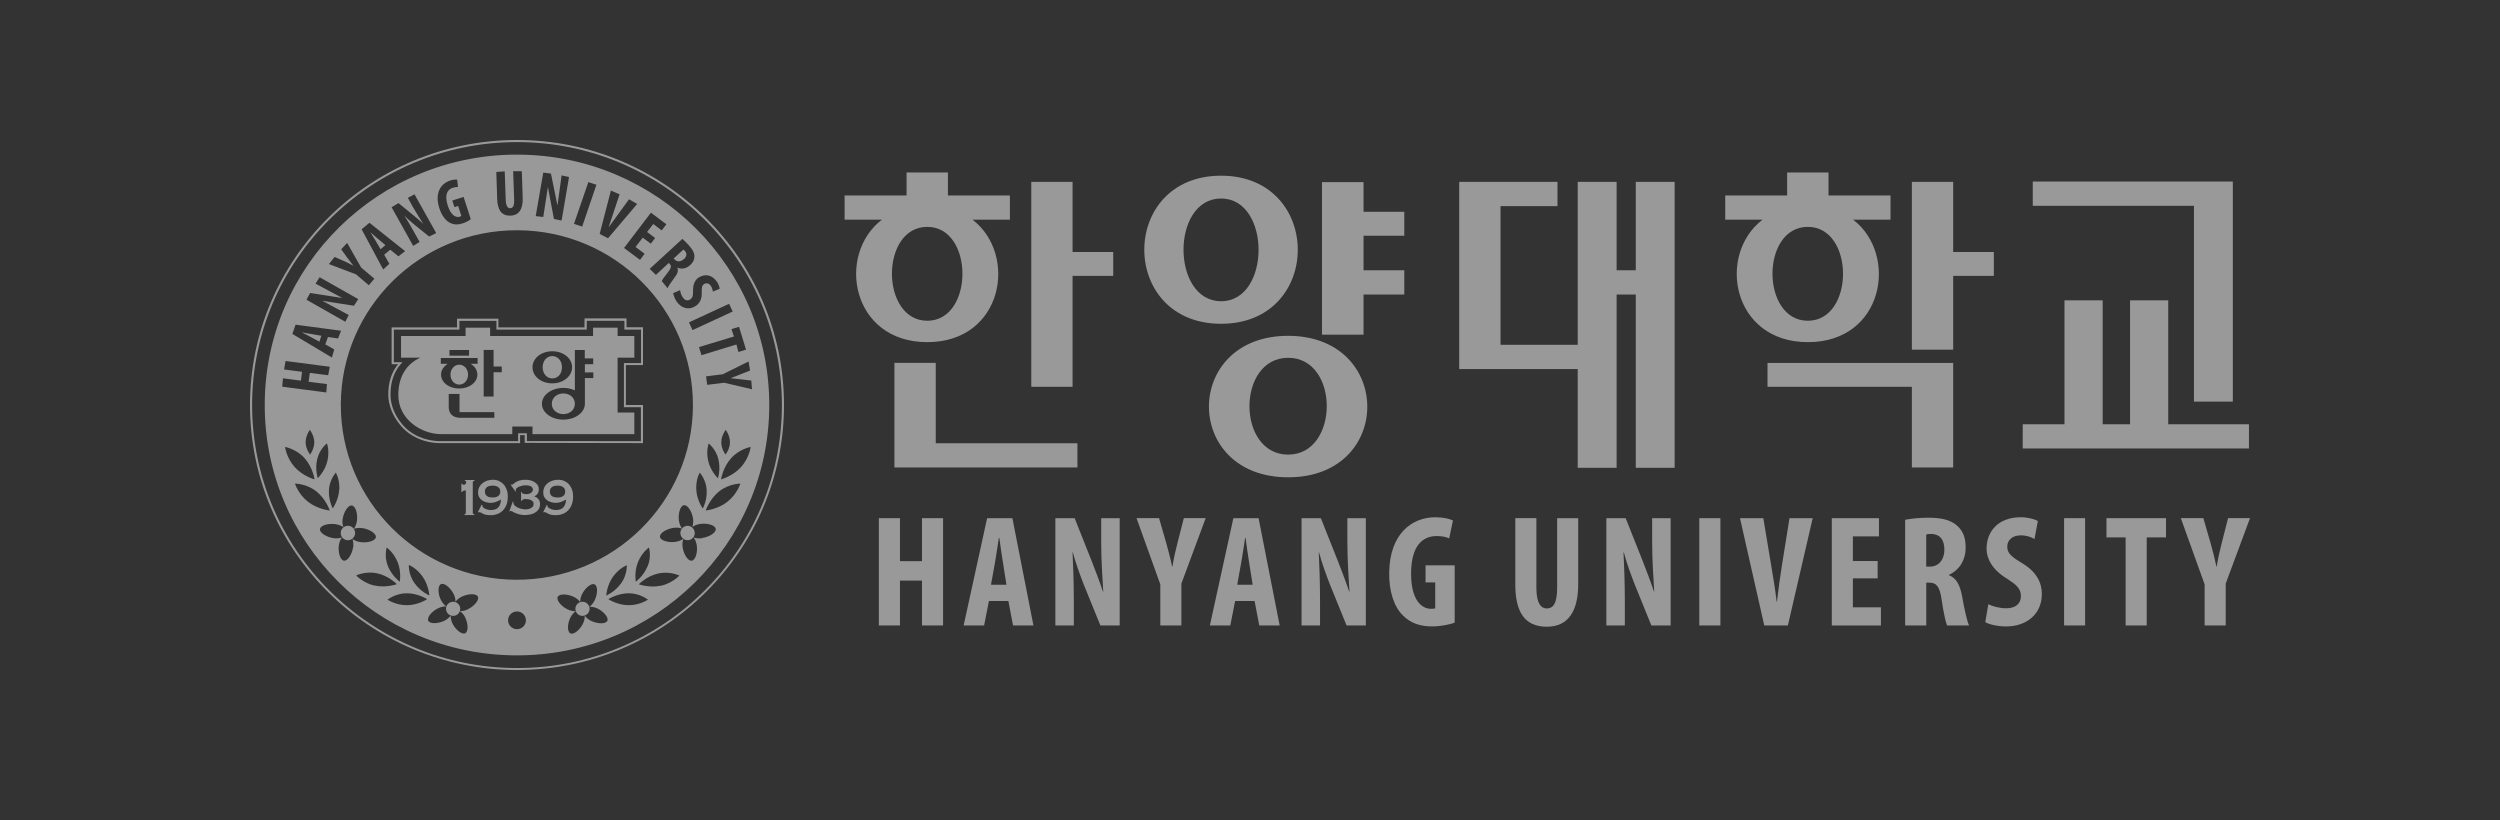
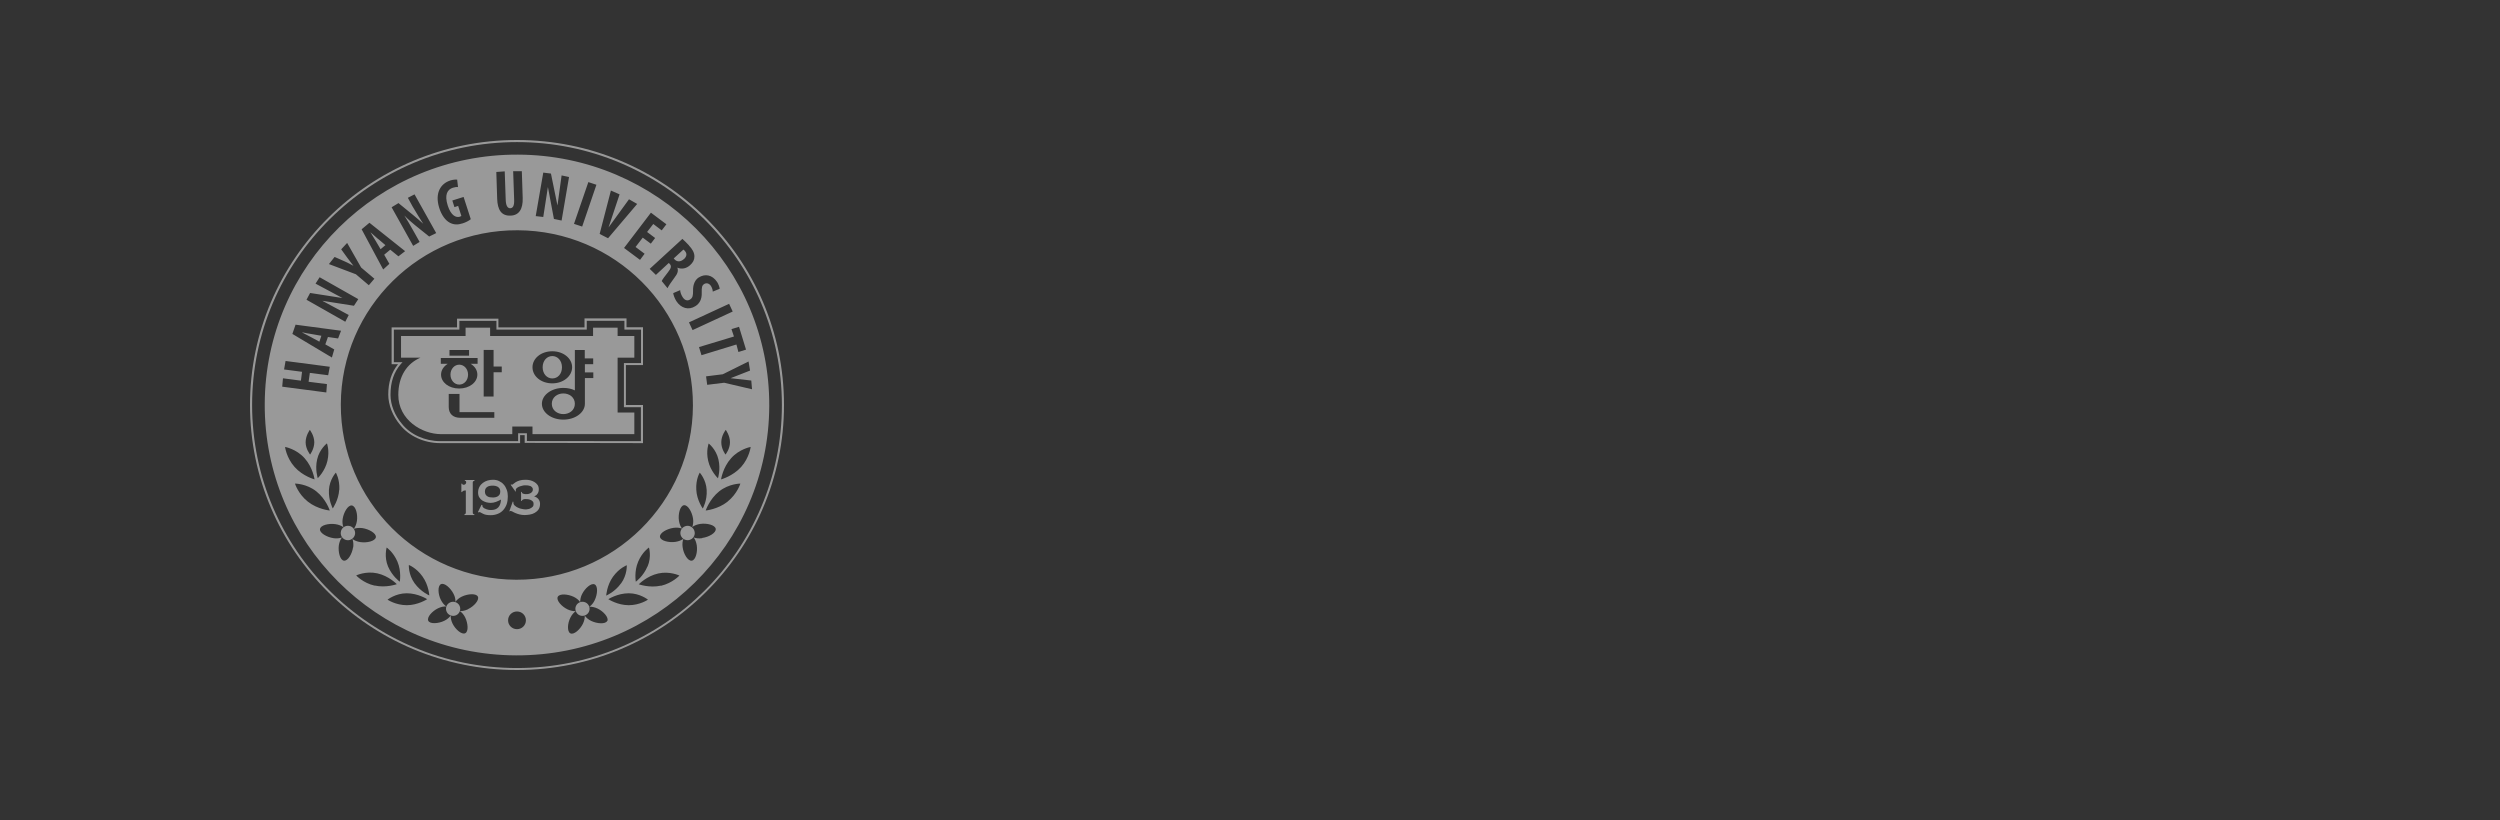
<svg xmlns="http://www.w3.org/2000/svg" width="250" height="82" viewBox="0 0 250 82" fill="none">
  <rect x="0" y="0" width="250" height="82" fill="#333333" stroke="none" />
  <g clip-path="url(#clip0_193_1086)">
    <path d="M25 40.5C25 55.109 36.981 67 51.7 67C66.419 67 78.4 55.109 78.4 40.5C78.4 25.891 66.419 14 51.7 14C36.981 14 25 25.891 25 40.5ZM25.211 40.5C25.211 26.002 37.092 14.209 51.7 14.209C66.307 14.209 78.189 26.002 78.189 40.512C78.189 55.023 66.307 66.803 51.7 66.803C37.092 66.803 25.211 54.998 25.211 40.5Z" fill="white" fill-opacity="0.5" />
    <path d="M58.452 31.867V32.741H49.841V31.867H45.703V32.741H39.161V36.417C39.161 36.417 39.583 36.417 39.806 36.417C39.149 37.241 38.827 38.213 38.827 39.467C38.827 40.488 39.273 41.619 40.016 42.492C40.896 43.611 42.42 44.312 44.006 44.312H52.01V43.513H52.468V44.288L64.3 44.312V40.5H62.59V36.504H64.3V32.728H62.652V31.843H58.452V31.867ZM62.442 32.077V32.962H64.102C64.102 33.146 64.102 36.122 64.102 36.307H62.392V40.721H64.09C64.09 40.918 64.09 43.919 64.09 44.115C63.879 44.115 52.889 44.103 52.691 44.103V43.328H51.811V44.115H44.018C42.494 44.115 41.032 43.451 40.19 42.381C39.471 41.545 39.05 40.463 39.05 39.492C39.05 38.188 39.384 37.217 40.091 36.393L40.252 36.221C40.252 36.221 39.545 36.221 39.384 36.221V32.962H45.939V32.089H49.643V32.962H58.675V32.077C58.873 32.077 62.256 32.077 62.442 32.077Z" fill="white" fill-opacity="0.5" />
    <path d="M56.197 36.725C56.197 36.061 55.764 35.606 55.231 35.606C54.698 35.606 54.265 36.061 54.265 36.725C54.265 37.389 54.698 37.844 55.231 37.844C55.764 37.844 56.197 37.413 56.197 36.725ZM46.806 37.463C46.806 36.897 46.41 36.467 45.926 36.467C45.443 36.467 45.047 36.897 45.047 37.463C45.047 38.028 45.443 38.459 45.926 38.459C46.41 38.459 46.806 38.041 46.806 37.463ZM56.334 39.344C55.727 39.344 55.181 39.738 55.181 40.377C55.181 41.017 55.727 41.41 56.334 41.41C56.941 41.41 57.486 41.017 57.486 40.377C57.486 39.738 56.941 39.344 56.334 39.344ZM63.433 35.766V33.601H61.76V32.765H59.307V33.601H49.011V32.765H46.558V33.601H40.103V35.766H42.048C40.698 36.344 39.831 37.623 39.831 39.492C39.831 41.988 42.197 43.414 44.105 43.414H51.229V42.652H53.249V43.414H63.433V41.25H61.76V35.766H63.433ZM44.947 35.003H46.905V35.569H44.947V35.003ZM44.105 37.463C44.105 37.02 44.365 36.639 44.774 36.38H44.08V35.803H47.76V36.38H47.066C47.487 36.639 47.735 37.02 47.735 37.463C47.735 38.225 46.955 38.852 45.914 38.852C44.873 38.852 44.105 38.225 44.105 37.463ZM49.433 41.779H46.013C45.307 41.779 44.873 41.373 44.873 40.709V39.393H45.951V41.213H49.433V41.779ZM50.176 37.229H49.358V39.651H48.367V34.991H49.358V36.651H50.176V37.217V37.229ZM53.249 36.725C53.249 35.839 54.103 35.126 55.231 35.126C56.358 35.126 57.213 35.852 57.213 36.725C57.213 37.598 56.358 38.336 55.231 38.336C54.103 38.336 53.249 37.623 53.249 36.725ZM59.332 36.417H58.489V37.241H59.332V37.807H58.489V40.377C58.489 41.25 57.535 41.963 56.334 41.963C55.132 41.963 54.19 41.25 54.19 40.377C54.19 39.504 55.144 38.791 56.334 38.791C56.767 38.791 57.151 38.877 57.486 39.037V35.003H58.477V35.839H59.319V36.417H59.332Z" fill="white" fill-opacity="0.5" />
    <path d="M51.799 15.463C37.861 15.402 26.524 26.567 26.474 40.402C26.412 54.236 37.675 65.487 51.601 65.537C65.527 65.586 76.876 54.432 76.925 40.598C76.987 26.764 65.725 15.512 51.799 15.463ZM75.005 37.057L73.06 37.819L75.129 38.053L75.203 38.926L72.415 38.274L70.718 38.483L70.606 37.635L72.279 37.426L74.856 36.147L75.005 37.044V37.057ZM72.998 44.226C72.998 44.902 72.552 45.456 72.552 45.456C72.552 45.456 72.118 44.902 72.13 44.214C72.13 43.537 72.576 42.984 72.576 42.984C72.576 42.984 72.998 43.55 72.998 44.226ZM71.784 47.817C71.784 47.817 71.052 47.116 70.817 46.083C70.582 45.062 70.867 44.349 70.867 44.349C70.867 44.349 71.61 44.915 71.845 45.947C72.081 46.968 71.796 47.829 71.796 47.829M70.272 50.842C70.272 50.842 69.677 50.018 69.628 48.973C69.566 47.915 69.975 47.263 69.975 47.263C69.975 47.263 70.606 47.94 70.668 48.997C70.73 50.055 70.284 50.842 70.284 50.842M74.596 34.966L73.84 35.2L73.642 34.45L70.148 35.52L69.9 34.708L73.394 33.651L73.146 32.913L73.902 32.679L74.608 34.979L74.596 34.966ZM73.27 31.154L69.256 33.011L68.897 32.236L72.911 30.38L73.27 31.154ZM51.625 57.974C41.9 57.937 34.044 50.079 34.082 40.426C34.119 30.773 42.036 22.977 51.762 23.026C61.488 23.063 69.33 30.921 69.293 40.562C69.256 50.215 61.339 57.999 51.625 57.974ZM64.746 56.646C64.337 57.63 63.581 58.171 63.581 58.171C63.581 58.171 63.396 57.15 63.817 56.166C64.238 55.183 64.895 54.752 64.895 54.752C64.895 54.752 65.18 55.662 64.758 56.646M62.107 58.331C61.488 59.204 60.62 59.56 60.62 59.56C60.62 59.56 60.682 58.527 61.302 57.667C61.934 56.794 62.677 56.523 62.677 56.523C62.677 56.523 62.739 57.47 62.107 58.343M42.94 59.548C42.94 59.548 42.085 59.191 41.453 58.318C40.822 57.445 40.884 56.498 40.884 56.498C40.884 56.498 41.627 56.769 42.246 57.642C42.878 58.515 42.928 59.536 42.928 59.536M39.979 58.171C39.979 58.171 39.223 57.63 38.802 56.646C38.393 55.662 38.666 54.752 38.666 54.752C38.666 54.752 39.322 55.183 39.744 56.166C40.165 57.162 39.979 58.171 39.979 58.171ZM69.876 27.748C70.47 27.367 71.213 27.441 71.722 28.215C71.87 28.461 71.957 28.732 71.969 28.879L71.275 29.162C71.275 29.015 71.226 28.818 71.102 28.609C70.904 28.301 70.619 28.277 70.421 28.4C70.198 28.547 70.16 28.72 70.173 29.273C70.198 29.949 69.937 30.367 69.541 30.613C68.872 31.044 68.104 30.835 67.633 30.109C67.447 29.814 67.336 29.47 67.323 29.31L68.017 29.015C68.017 29.211 68.129 29.506 68.265 29.715C68.488 30.06 68.773 30.109 69.008 29.949C69.281 29.777 69.305 29.531 69.305 29.088C69.281 28.387 69.553 27.945 69.888 27.736M68.897 24.551C69.219 24.895 69.442 25.252 69.442 25.645C69.442 26.002 69.293 26.26 69.008 26.518C68.661 26.838 68.191 26.961 67.732 26.764C67.856 27.072 67.757 27.379 67.46 27.748C67.162 28.142 66.815 28.658 66.753 28.818L66.171 28.105C66.221 27.982 66.481 27.613 66.79 27.232C67.137 26.801 67.162 26.592 66.964 26.383L66.877 26.297L65.589 27.49L64.969 26.887L68.24 23.887C68.438 24.071 68.686 24.305 68.897 24.538M66.642 22.423L66.171 23.038L65.328 22.399L64.709 23.198L65.514 23.801L65.081 24.366L64.275 23.764L63.557 24.698L64.461 25.375L64.003 25.989L62.404 24.797L65.093 21.267L66.617 22.411L66.642 22.423ZM61.091 19.054L61.958 19.435L60.856 22.743L62.9 19.927L63.718 20.394L60.806 23.825L59.964 23.395L61.091 19.054ZM58.824 18.206L59.642 18.476L58.217 22.657L57.399 22.387L58.836 18.206H58.824ZM54.326 17.259L55.095 17.357L55.739 20.517H55.751L56.16 17.541L56.904 17.701L56.16 22.055L55.392 21.895L54.797 18.734H54.785L54.326 21.698L53.571 21.612L54.326 17.259ZM50.473 17.148L50.572 20.001C50.597 20.64 50.795 20.825 51.018 20.825C51.266 20.812 51.44 20.628 51.415 19.976L51.316 17.123H52.183L52.27 19.792C52.307 20.911 51.898 21.538 51.056 21.563C50.126 21.599 49.755 20.972 49.717 19.878L49.631 17.197L50.486 17.136L50.473 17.148ZM44.985 18.058C45.307 17.96 45.567 17.947 45.716 17.96L45.802 18.71C45.666 18.685 45.505 18.71 45.294 18.771C44.737 18.943 44.427 19.472 44.774 20.554C45.096 21.563 45.604 21.784 45.976 21.673C46.05 21.649 46.1 21.624 46.137 21.599L45.815 20.591L45.443 20.714L45.232 20.05L46.36 19.694L47.078 21.919C46.93 22.055 46.558 22.251 46.261 22.337C45.778 22.497 45.381 22.473 45.009 22.288C44.538 22.055 44.142 21.501 43.919 20.776C43.448 19.251 44.117 18.341 45.009 18.058M39.831 20.296L41.28 21.477C41.553 21.71 42.023 22.091 42.321 22.374C42.073 21.981 41.652 21.341 41.255 20.64L40.785 19.78L41.453 19.435L43.622 23.309L42.916 23.653L41.491 22.509C41.181 22.251 40.735 21.87 40.462 21.575H40.45C40.685 21.956 41.045 22.534 41.466 23.309L41.962 24.194L41.317 24.588L39.161 20.726L39.831 20.321V20.296ZM36.944 22.276L40.512 25.116L39.843 25.633L39.025 24.969L38.418 25.473L38.938 26.383L38.319 26.949L36.163 22.928L36.944 22.276ZM33.462 25.694L34.49 26.149C34.751 26.272 35.06 26.42 35.345 26.58C35.135 26.322 34.937 26.063 34.751 25.805L34.119 24.932L34.714 24.293L36.114 26.752L37.439 27.871L36.882 28.523L35.593 27.428L32.892 26.408L33.45 25.707L33.462 25.694ZM31.009 29.297L34.243 29.802L31.554 28.363L31.963 27.723L35.829 29.912L35.395 30.576L32.273 30.084H32.236L34.875 31.499L34.528 32.175L30.65 29.974L31.009 29.297ZM29.572 32.47L34.106 33.073L33.809 33.847L32.793 33.7L32.533 34.438L33.425 34.942L33.19 35.753L29.237 33.392L29.559 32.458L29.572 32.47ZM33.921 48.973C33.859 50.018 33.276 50.842 33.276 50.842C33.276 50.842 32.843 50.055 32.892 48.997C32.954 47.94 33.586 47.263 33.586 47.263C33.586 47.263 33.983 47.915 33.933 48.973M28.308 37.831L30.092 38.065L30.204 37.18L28.407 36.946L28.556 36.098L32.979 36.676L32.818 37.524L30.984 37.291L30.86 38.176L32.694 38.41L32.632 39.246L28.221 38.668L28.296 37.831H28.308ZM32.744 46.083C32.508 47.116 31.777 47.817 31.777 47.817C31.777 47.817 31.48 46.956 31.715 45.935C31.951 44.902 32.694 44.337 32.694 44.337C32.694 44.337 32.979 45.05 32.744 46.071M31.43 44.214C31.43 44.902 31.009 45.456 31.009 45.456C31.009 45.456 30.563 44.902 30.563 44.226C30.563 43.55 30.984 42.984 30.984 42.984C30.984 42.984 31.418 43.537 31.43 44.214ZM28.506 44.693C28.506 44.693 29.634 44.89 30.464 45.825C31.294 46.759 31.455 47.94 31.455 47.94C31.455 47.94 30.278 47.62 29.46 46.698C28.63 45.763 28.506 44.693 28.506 44.693ZM29.51 48.358C29.51 48.358 30.65 48.358 31.628 49.133C32.607 49.907 32.979 51.051 32.979 51.051C32.979 51.051 31.765 50.94 30.786 50.165C29.807 49.391 29.497 48.358 29.497 48.358M35.308 54.728C35.209 55.392 34.788 56.117 34.391 56.068C33.995 56.007 33.797 55.183 33.883 54.531C33.933 54.211 34.044 53.941 34.193 53.744C33.958 53.83 33.66 53.867 33.351 53.818C32.682 53.719 31.938 53.289 32 52.908C32.05 52.514 32.88 52.317 33.549 52.416C33.871 52.465 34.144 52.576 34.342 52.723C34.255 52.489 34.218 52.194 34.267 51.887C34.367 51.223 34.8 50.497 35.184 50.547C35.581 50.608 35.791 51.432 35.692 52.096C35.643 52.416 35.531 52.686 35.383 52.883C35.618 52.797 35.915 52.772 36.237 52.809C36.894 52.908 37.638 53.326 37.588 53.719C37.526 54.113 36.696 54.309 36.039 54.211C35.717 54.162 35.444 54.051 35.246 53.904C35.333 54.137 35.358 54.432 35.321 54.752M37.464 58.564C36.312 58.306 35.618 57.544 35.618 57.544C35.618 57.544 36.584 57.076 37.737 57.335C38.889 57.593 39.682 58.417 39.682 58.417C39.682 58.417 38.604 58.81 37.464 58.552M40.685 60.52C39.558 60.52 38.753 59.966 38.753 59.966C38.753 59.966 39.558 59.327 40.673 59.327C41.8 59.327 42.717 59.917 42.717 59.917C42.717 59.917 41.8 60.52 40.685 60.52ZM46.806 60.925C46.521 61.06 46.236 61.122 45.988 61.11C46.186 61.245 46.385 61.466 46.521 61.749C46.806 62.339 46.868 63.163 46.521 63.323C46.174 63.495 45.542 62.942 45.257 62.364C45.121 62.081 45.059 61.798 45.071 61.552C44.935 61.749 44.712 61.946 44.427 62.081C43.845 62.364 43.002 62.425 42.829 62.081C42.655 61.737 43.213 61.11 43.808 60.827C44.093 60.692 44.377 60.63 44.625 60.642C44.427 60.507 44.241 60.286 44.093 60.003C43.795 59.425 43.746 58.589 44.093 58.417C44.439 58.245 45.059 58.798 45.356 59.388C45.505 59.659 45.554 59.954 45.542 60.188C45.678 59.991 45.901 59.794 46.186 59.659C46.781 59.376 47.611 59.314 47.785 59.659C47.958 60.003 47.401 60.63 46.806 60.913M51.7 62.917C51.204 62.917 50.808 62.524 50.808 62.032C50.808 61.54 51.204 61.147 51.7 61.147C52.195 61.147 52.592 61.54 52.592 62.032C52.592 62.524 52.195 62.917 51.7 62.917ZM60.719 62.093C60.546 62.438 59.716 62.376 59.121 62.093C58.836 61.958 58.613 61.761 58.477 61.565C58.489 61.811 58.427 62.093 58.291 62.376C58.006 62.954 57.387 63.508 57.04 63.336C56.693 63.163 56.742 62.339 57.04 61.761C57.176 61.479 57.374 61.257 57.572 61.122C57.325 61.122 57.04 61.073 56.755 60.938C56.16 60.655 55.602 60.028 55.776 59.683C55.949 59.339 56.78 59.4 57.374 59.683C57.659 59.819 57.882 60.015 58.019 60.212C58.019 59.966 58.068 59.683 58.204 59.413C58.502 58.822 59.121 58.269 59.468 58.441C59.815 58.613 59.753 59.437 59.468 60.028C59.332 60.31 59.146 60.532 58.935 60.667C59.183 60.667 59.468 60.716 59.753 60.852C60.348 61.134 60.905 61.761 60.732 62.106M62.863 60.52C61.748 60.52 60.831 59.917 60.831 59.917C60.831 59.917 61.748 59.327 62.875 59.327C64.003 59.327 64.796 59.966 64.796 59.966C64.796 59.966 63.99 60.52 62.875 60.52M66.097 58.564C64.957 58.822 63.879 58.429 63.879 58.429C63.879 58.429 64.672 57.605 65.824 57.347C66.964 57.089 67.943 57.556 67.943 57.556C67.943 57.556 67.249 58.306 66.109 58.577M70.21 53.818C69.888 53.867 69.591 53.83 69.368 53.744C69.516 53.941 69.628 54.223 69.677 54.531C69.776 55.195 69.566 56.007 69.182 56.068C68.785 56.129 68.352 55.392 68.265 54.728C68.215 54.408 68.252 54.113 68.339 53.879C68.141 54.027 67.868 54.137 67.546 54.187C66.877 54.285 66.059 54.076 65.998 53.695C65.936 53.301 66.679 52.883 67.348 52.785C67.67 52.736 67.967 52.772 68.203 52.858C68.054 52.662 67.943 52.391 67.893 52.071C67.794 51.407 68.005 50.584 68.389 50.522C68.785 50.461 69.206 51.198 69.305 51.862C69.355 52.182 69.305 52.477 69.231 52.699C69.429 52.551 69.702 52.44 70.024 52.391C70.693 52.293 71.511 52.502 71.573 52.883C71.635 53.277 70.891 53.707 70.235 53.793M72.762 50.165C71.784 50.94 70.569 51.051 70.569 51.051C70.569 51.051 70.953 49.907 71.92 49.133C72.898 48.358 74.038 48.358 74.038 48.358C74.038 48.358 73.729 49.391 72.75 50.165M74.113 46.698C73.283 47.62 72.106 47.94 72.106 47.94C72.106 47.94 72.279 46.747 73.109 45.825C73.939 44.89 75.067 44.693 75.067 44.693C75.067 44.693 74.943 45.763 74.113 46.698ZM44.997 60.249C44.638 60.421 44.501 60.839 44.675 61.196C44.848 61.54 45.27 61.688 45.629 61.516C45.976 61.343 46.124 60.925 45.951 60.569C45.778 60.224 45.356 60.077 44.997 60.249ZM35.507 53.4C35.556 53.006 35.283 52.637 34.899 52.588C34.503 52.526 34.131 52.809 34.082 53.203C34.02 53.596 34.292 53.953 34.689 54.014C35.085 54.076 35.444 53.793 35.507 53.4ZM30.229 33.233V33.257C30.489 33.392 30.898 33.601 31.12 33.724L31.938 34.167L32.136 33.577L31.22 33.417C30.947 33.38 30.513 33.294 30.229 33.233ZM58.564 60.249C58.204 60.077 57.783 60.224 57.61 60.569C57.436 60.913 57.585 61.343 57.932 61.516C58.279 61.688 58.712 61.54 58.886 61.196C59.059 60.839 58.911 60.421 58.564 60.249ZM37.823 23.911C37.613 23.739 37.291 23.444 37.068 23.247H37.055C37.216 23.506 37.464 23.899 37.588 24.12L38.059 24.92L38.542 24.514L37.836 23.911H37.823ZM68.661 52.588C68.265 52.649 67.992 53.006 68.042 53.4C68.104 53.793 68.463 54.064 68.859 54.014C69.256 53.953 69.528 53.596 69.467 53.203C69.405 52.809 69.045 52.526 68.649 52.588M68.376 25.928C68.649 25.682 68.748 25.387 68.488 25.092C68.438 25.03 68.376 24.981 68.339 24.957L67.373 25.842L67.472 25.953C67.732 26.223 68.091 26.174 68.376 25.916" fill="white" fill-opacity="0.5" />
    <path d="M48.169 50.485L48.243 50.522C48.243 50.522 48.243 50.571 48.243 50.596C48.243 50.633 48.255 50.657 48.268 50.682C48.305 50.743 48.367 50.793 48.429 50.83C48.503 50.866 48.578 50.903 48.652 50.928C48.726 50.952 48.813 50.977 48.887 50.989C48.974 50.989 49.036 51.002 49.11 51.002C49.73 51.002 50.064 50.657 50.102 49.956C49.928 50.042 49.767 50.129 49.594 50.19C49.42 50.252 49.247 50.288 49.073 50.288C48.925 50.288 48.788 50.264 48.627 50.227C48.479 50.178 48.342 50.129 48.218 50.042C48.094 49.956 47.995 49.846 47.921 49.723C47.847 49.6 47.809 49.44 47.809 49.255C47.809 49.034 47.859 48.837 47.946 48.678C48.032 48.518 48.156 48.382 48.293 48.284C48.429 48.186 48.59 48.099 48.764 48.05C48.949 48.001 49.123 47.977 49.296 47.977C49.507 47.977 49.718 48.014 49.891 48.099C50.077 48.186 50.238 48.296 50.362 48.444C50.498 48.591 50.597 48.764 50.672 48.973C50.746 49.169 50.783 49.391 50.783 49.637C50.783 49.919 50.746 50.178 50.672 50.411C50.585 50.645 50.473 50.842 50.325 51.002C50.176 51.174 50.002 51.297 49.779 51.383C49.569 51.469 49.333 51.518 49.073 51.518C48.9 51.518 48.739 51.506 48.615 51.481C48.491 51.457 48.379 51.42 48.293 51.37C48.206 51.334 48.144 51.297 48.082 51.26C48.032 51.223 47.995 51.211 47.958 51.211C47.921 51.211 47.871 51.223 47.847 51.248L47.797 51.198L48.156 50.473L48.169 50.485ZM48.974 48.591C48.887 48.604 48.801 48.641 48.726 48.69C48.652 48.739 48.59 48.8 48.553 48.874C48.516 48.948 48.491 49.046 48.491 49.157C48.491 49.268 48.516 49.366 48.553 49.44C48.59 49.514 48.652 49.575 48.726 49.624C48.788 49.673 48.875 49.698 48.974 49.723C49.061 49.735 49.16 49.747 49.259 49.747C49.358 49.747 49.445 49.747 49.544 49.723C49.631 49.698 49.718 49.673 49.792 49.624C49.866 49.575 49.916 49.514 49.965 49.44C50.002 49.366 50.027 49.268 50.027 49.157C50.027 49.046 50.002 48.948 49.965 48.874C49.916 48.8 49.866 48.739 49.792 48.69C49.718 48.653 49.643 48.616 49.544 48.591C49.445 48.567 49.358 48.567 49.259 48.567C49.16 48.567 49.073 48.567 48.974 48.591Z" fill="white" fill-opacity="0.5" />
-     <path d="M54.661 50.485L54.735 50.522C54.735 50.522 54.735 50.571 54.748 50.596C54.748 50.633 54.748 50.657 54.772 50.682C54.81 50.743 54.859 50.793 54.934 50.83C55.008 50.866 55.082 50.903 55.157 50.928C55.231 50.952 55.318 50.977 55.392 50.989C55.479 50.989 55.541 51.002 55.615 51.002C56.234 51.002 56.569 50.657 56.606 49.956C56.433 50.042 56.272 50.129 56.111 50.19C55.937 50.252 55.764 50.288 55.59 50.288C55.441 50.288 55.305 50.264 55.144 50.227C54.995 50.178 54.859 50.129 54.735 50.042C54.611 49.956 54.512 49.846 54.438 49.723C54.364 49.6 54.326 49.44 54.326 49.255C54.326 49.034 54.376 48.837 54.463 48.678C54.549 48.518 54.673 48.382 54.81 48.284C54.958 48.186 55.119 48.099 55.293 48.05C55.466 48.001 55.652 47.977 55.826 47.977C56.049 47.977 56.247 48.014 56.433 48.099C56.618 48.186 56.78 48.296 56.904 48.444C57.027 48.591 57.139 48.764 57.201 48.973C57.275 49.169 57.312 49.391 57.312 49.637C57.312 49.919 57.275 50.178 57.188 50.411C57.114 50.645 56.99 50.842 56.842 51.002C56.693 51.174 56.507 51.297 56.296 51.383C56.086 51.469 55.85 51.518 55.603 51.518C55.417 51.518 55.268 51.506 55.144 51.481C55.02 51.457 54.909 51.42 54.822 51.37C54.735 51.334 54.673 51.297 54.611 51.26C54.562 51.223 54.525 51.211 54.487 51.211C54.438 51.211 54.401 51.223 54.376 51.248L54.326 51.198L54.686 50.473L54.661 50.485ZM55.466 48.591C55.38 48.604 55.293 48.641 55.218 48.69C55.157 48.739 55.095 48.8 55.045 48.874C55.008 48.948 54.983 49.046 54.983 49.157C54.983 49.268 55.008 49.366 55.045 49.44C55.082 49.514 55.144 49.575 55.218 49.624C55.293 49.673 55.38 49.698 55.466 49.723C55.565 49.735 55.652 49.747 55.751 49.747C55.85 49.747 55.937 49.747 56.036 49.723C56.123 49.698 56.21 49.673 56.284 49.624C56.358 49.575 56.408 49.514 56.457 49.44C56.495 49.366 56.519 49.268 56.519 49.157C56.519 49.046 56.495 48.948 56.457 48.874C56.408 48.8 56.358 48.739 56.284 48.69C56.21 48.653 56.135 48.616 56.036 48.591C55.95 48.567 55.85 48.567 55.751 48.567C55.652 48.567 55.565 48.567 55.466 48.591Z" fill="white" fill-opacity="0.5" />
    <path d="M51.043 48.505L51.117 48.444C51.117 48.444 51.179 48.468 51.217 48.468C51.241 48.468 51.266 48.444 51.328 48.395C51.39 48.346 51.464 48.284 51.563 48.222C51.663 48.161 51.799 48.099 51.96 48.05C52.121 48.001 52.307 47.977 52.542 47.977C52.703 47.977 52.864 47.989 53.013 48.026C53.162 48.063 53.31 48.124 53.434 48.198C53.558 48.272 53.67 48.37 53.757 48.493C53.843 48.616 53.88 48.764 53.88 48.936C53.88 49.096 53.843 49.243 53.757 49.366C53.67 49.501 53.558 49.587 53.41 49.624C53.583 49.686 53.719 49.772 53.831 49.895C53.942 50.03 54.004 50.19 54.004 50.387C54.004 50.608 53.955 50.793 53.856 50.94C53.757 51.088 53.62 51.198 53.471 51.285C53.323 51.37 53.149 51.432 52.976 51.457C52.803 51.481 52.629 51.506 52.468 51.506C52.282 51.506 52.121 51.481 51.96 51.444C51.799 51.407 51.675 51.358 51.551 51.309C51.427 51.26 51.34 51.211 51.254 51.161C51.167 51.125 51.117 51.1 51.08 51.1C51.068 51.1 51.043 51.1 51.031 51.1C51.018 51.1 50.994 51.112 50.994 51.125H50.932L51.279 50.153L51.34 50.19C51.34 50.19 51.34 50.215 51.34 50.239V50.288C51.34 50.387 51.39 50.485 51.477 50.559C51.563 50.645 51.675 50.706 51.799 50.768C51.923 50.83 52.047 50.866 52.183 50.891C52.319 50.916 52.431 50.94 52.517 50.94C52.592 50.94 52.679 50.94 52.778 50.916C52.877 50.916 52.964 50.879 53.05 50.83C53.137 50.793 53.211 50.731 53.273 50.67C53.335 50.608 53.36 50.51 53.36 50.399C53.36 50.288 53.335 50.202 53.273 50.141C53.211 50.079 53.149 50.03 53.063 49.993C52.976 49.956 52.889 49.932 52.803 49.919C52.716 49.919 52.629 49.907 52.567 49.907C52.468 49.907 52.394 49.907 52.319 49.944C52.245 49.969 52.195 50.018 52.183 50.092H52.109V49.194H52.183C52.183 49.28 52.233 49.342 52.307 49.366C52.394 49.391 52.48 49.415 52.567 49.415C52.629 49.415 52.703 49.415 52.79 49.403C52.877 49.391 52.951 49.366 53.026 49.329C53.1 49.292 53.162 49.243 53.211 49.182C53.261 49.12 53.286 49.046 53.286 48.948C53.286 48.85 53.261 48.788 53.211 48.739C53.174 48.69 53.112 48.641 53.038 48.604C52.964 48.579 52.877 48.554 52.79 48.542C52.703 48.542 52.604 48.53 52.517 48.53C52.406 48.53 52.307 48.542 52.195 48.579C52.084 48.604 51.985 48.641 51.886 48.678C51.799 48.714 51.712 48.776 51.663 48.825C51.601 48.874 51.576 48.923 51.576 48.985C51.576 49.01 51.576 49.022 51.576 49.046C51.576 49.071 51.576 49.096 51.601 49.12L51.551 49.157L51.068 48.481L51.043 48.505Z" fill="white" fill-opacity="0.5" />
    <path d="M46.422 51.432C46.422 51.432 46.496 51.42 46.533 51.395C46.558 51.37 46.583 51.321 46.583 51.248V49.046C46.583 49.046 46.521 49.046 46.484 49.046C46.447 49.046 46.409 49.059 46.372 49.071C46.335 49.083 46.298 49.096 46.273 49.12C46.248 49.145 46.223 49.169 46.211 49.206H46.137V48.37H46.211C46.211 48.37 46.236 48.432 46.261 48.456C46.298 48.468 46.335 48.481 46.372 48.481C46.434 48.481 46.496 48.456 46.546 48.407C46.595 48.358 46.62 48.309 46.62 48.235C46.62 48.173 46.608 48.136 46.583 48.112C46.558 48.087 46.521 48.075 46.484 48.075V48.001H47.45V48.075C47.45 48.075 47.363 48.099 47.326 48.124C47.301 48.149 47.277 48.186 47.277 48.222V51.248C47.277 51.321 47.289 51.37 47.326 51.395C47.363 51.42 47.401 51.432 47.438 51.432V51.506H46.447V51.432H46.422Z" fill="white" fill-opacity="0.5" />
    <g clip-path="url(#clip1_193_1086)">
-       <path d="M89.995 51.817V56.116H92.198V51.817H94.307V62.546H92.198V58.059H89.995V62.546H87.887V51.817H89.995Z" fill="white" fill-opacity="0.5" />
      <path d="M98.893 60.097L98.41 62.548H96.364L98.712 51.819H101.239L103.345 62.548H101.304L100.838 60.097H98.893ZM100.643 58.471L100.291 56.228C100.175 55.573 100.034 54.508 99.936 53.791H99.884C99.776 54.506 99.614 55.62 99.501 56.242L99.099 58.471H100.643Z" fill="white" fill-opacity="0.5" />
-       <path d="M105.537 62.546V51.817H107.464L109.136 56.023C109.456 56.845 109.991 58.217 110.293 59.159H110.326C110.263 58.026 110.119 56.163 110.119 54.189V51.817H111.969V62.546H110.04L108.382 58.469C108.03 57.563 107.531 56.21 107.286 55.237H107.254C107.304 56.318 107.383 57.979 107.383 60.142V62.544H105.537V62.546Z" fill="white" fill-opacity="0.5" />
      <path d="M116.032 62.546V58.438L113.653 51.815H115.907L116.644 54.377C116.837 55.061 117.047 55.858 117.21 56.656H117.242C117.366 55.874 117.546 55.096 117.738 54.332L118.383 51.815H120.567L118.138 58.358V62.544H116.032V62.546Z" fill="white" fill-opacity="0.5" />
      <path d="M123.512 60.097L123.031 62.548H120.987L123.337 51.819H125.858L127.968 62.548H125.927L125.459 60.097H123.512ZM125.266 58.471L124.91 56.228C124.802 55.573 124.654 54.508 124.557 53.791H124.511C124.399 54.506 124.237 55.62 124.124 56.242L123.722 58.471H125.264H125.266Z" fill="white" fill-opacity="0.5" />
      <path d="M130.156 62.546V51.817H132.085L133.757 56.023C134.079 56.845 134.608 58.217 134.916 59.159H134.948C134.884 58.026 134.736 56.163 134.736 54.189V51.817H136.584V62.546H134.657L133.001 58.469C132.646 57.563 132.148 56.21 131.907 55.237H131.876C131.923 56.318 132.004 57.979 132.004 60.142V62.544H130.156V62.546Z" fill="white" fill-opacity="0.5" />
      <path d="M145.466 62.261C145.002 62.455 144.003 62.642 143.218 62.642C141.98 62.642 141.046 62.294 140.323 61.577C139.389 60.69 138.888 59.095 138.92 57.248C138.973 53.345 141.22 51.727 143.52 51.727C144.343 51.727 144.951 51.883 145.293 52.043L144.919 53.841C144.617 53.697 144.215 53.603 143.682 53.603C142.248 53.603 141.109 54.572 141.109 57.377C141.109 59.957 142.124 60.881 143.103 60.881C143.297 60.881 143.441 60.87 143.522 60.832V58.237H142.556V56.531H145.468V62.263L145.466 62.261Z" fill="white" fill-opacity="0.5" />
      <path d="M153.638 51.817V58.79C153.638 60.363 154.12 60.846 154.67 60.846C155.282 60.846 155.715 60.416 155.715 58.79V51.817H157.819V58.425C157.819 61.176 156.777 62.672 154.684 62.672C152.416 62.672 151.531 61.13 151.531 58.438V51.815H153.64L153.638 51.817Z" fill="white" fill-opacity="0.5" />
      <path d="M160.635 62.546V51.817H162.568L164.238 56.023C164.558 56.845 165.089 58.217 165.397 59.159H165.424C165.359 58.026 165.215 56.163 165.215 54.189V51.817H167.065V62.546H165.136L163.482 58.469C163.126 57.563 162.627 56.21 162.386 55.237H162.35C162.4 56.318 162.483 57.979 162.483 60.142V62.544H160.635V62.546Z" fill="white" fill-opacity="0.5" />
      <path d="M172.04 51.817V62.546H169.93V51.817H172.04Z" fill="white" fill-opacity="0.5" />
      <path d="M176.427 62.546L173.999 51.817H176.332L177.104 56.451C177.298 57.596 177.523 58.917 177.665 60.176H177.696C177.84 58.901 178.018 57.614 178.214 56.402L178.95 51.817H181.27L178.788 62.546H176.427Z" fill="white" fill-opacity="0.5" />
      <path d="M187.765 57.836H185.287V60.733H188.091V62.548H183.181V51.819H187.897V53.638H185.287V56.103H187.765V57.838V57.836Z" fill="white" fill-opacity="0.5" />
      <path d="M190.513 51.977C191.177 51.85 192.01 51.772 192.813 51.772C193.974 51.772 195.005 51.928 195.708 52.567C196.371 53.154 196.565 53.873 196.565 54.795C196.565 55.941 195.998 56.974 194.89 57.486V57.516C195.631 57.803 195.998 58.491 196.211 59.634C196.418 60.828 196.711 62.152 196.904 62.546H194.703C194.573 62.243 194.33 61.163 194.168 59.984C193.974 58.647 193.641 58.264 192.932 58.264H192.626V62.544H190.515V51.973L190.513 51.977ZM192.624 56.66H192.995C193.909 56.66 194.438 55.925 194.438 54.985C194.438 54.045 194.069 53.425 193.123 53.392C192.942 53.392 192.736 53.407 192.622 53.456V56.66H192.624Z" fill="white" fill-opacity="0.5" />
      <path d="M198.833 60.416C199.267 60.653 200.006 60.828 200.614 60.828C201.615 60.828 202.092 60.318 202.092 59.619C202.092 58.839 201.615 58.46 200.699 57.867C199.216 56.974 198.655 55.845 198.655 54.875C198.655 53.154 199.812 51.725 202.079 51.725C202.789 51.725 203.461 51.912 203.784 52.104L203.447 53.906C203.145 53.712 202.673 53.536 202.065 53.536C201.164 53.536 200.726 54.08 200.726 54.654C200.726 55.288 201.048 55.622 202.225 56.324C203.654 57.185 204.185 58.268 204.185 59.396C204.185 61.358 202.722 62.644 200.6 62.644C199.733 62.644 198.874 62.425 198.527 62.216L198.833 60.42V60.416Z" fill="white" fill-opacity="0.5" />
      <path d="M208.511 51.817V62.546H206.41V51.817H208.511Z" fill="white" fill-opacity="0.5" />
      <path d="M212.562 53.74H210.649V51.817H216.601V53.74H214.672V62.546H212.562V53.74Z" fill="white" fill-opacity="0.5" />
      <path d="M220.463 62.546V58.438L218.082 51.815H220.335L221.075 54.377C221.269 55.061 221.476 55.858 221.636 56.656H221.667C221.796 55.874 221.973 55.096 222.165 54.332L222.808 51.815H225L222.572 58.358V62.544H220.465L220.463 62.546Z" fill="white" fill-opacity="0.5" />
      <path d="M107.256 18.189H103.128V38.677H107.256V27.588H111.323V25.199H107.256V18.189ZM93.575 36.289H89.442V46.747H107.742V44.327H93.575V36.289ZM219.395 40.16H223.282V18.156H203.277V20.577H219.395V40.16ZM122.109 17.569C111.87 17.569 111.87 32.378 122.109 32.378C132.347 32.378 132.322 17.569 122.109 17.569ZM122.109 19.85C127.106 19.85 127.106 30.123 122.109 30.123C117.112 30.123 117.084 19.85 122.109 19.85ZM97.251 21.965H100.99V19.545H94.791V17.245H90.657V19.547H84.46V21.967H88.191C83.618 25.461 85.127 34.215 92.728 34.215C100.329 34.215 101.805 25.459 97.253 21.967L97.251 21.965ZM92.726 22.686C97.417 22.686 97.417 32.075 92.726 32.075C88.035 32.075 87.997 22.686 92.726 22.686ZM176.751 38.677H191.187V46.749H195.317V36.291H176.751V38.677ZM195.317 18.189H191.187V34.968H195.317V27.586H199.384V25.197H195.317V18.189ZM185.313 21.965H189.052V19.545H182.851V17.245H178.715V19.547H172.524V21.967H176.255C171.677 25.461 173.187 34.215 180.794 34.215C188.401 34.215 189.862 25.459 185.315 21.967L185.313 21.965ZM180.782 22.686C185.477 22.686 185.477 32.075 180.782 32.075C176.087 32.075 176.054 22.686 180.782 22.686ZM128.817 33.582C118.271 33.582 118.235 47.73 128.817 47.73C139.4 47.73 139.332 33.582 128.817 33.582ZM128.817 45.461C123.655 45.461 123.655 35.779 128.817 35.779C133.98 35.779 133.947 45.461 128.817 45.461ZM216.823 42.428V30.035H213.006V42.428H210.268V30.035H206.448V42.428H202.272V44.849H224.895V42.428H216.823ZM136.355 18.216H132.199V33.465H136.355V29.454H140.428V27.029H136.355V23.571H140.428V21.181H136.355V18.216ZM163.578 27.029H161.661V18.189H157.772V34.479H150.053V20.612H155.748V18.189H145.921V36.904H157.772V46.778H161.661V29.456H163.578V46.778H167.464V18.189H163.578V27.029Z" fill="white" fill-opacity="0.5" />
    </g>
  </g>
  <defs>
    <clipPath id="clip0_193_1086">
      <rect width="200" height="53" fill="white" transform="translate(25 14)" />
    </clipPath>
    <clipPath id="clip1_193_1086">
-       <rect width="140.541" height="45.429" fill="white" transform="translate(84.46 17.245)" />
-     </clipPath>
+       </clipPath>
  </defs>
</svg>